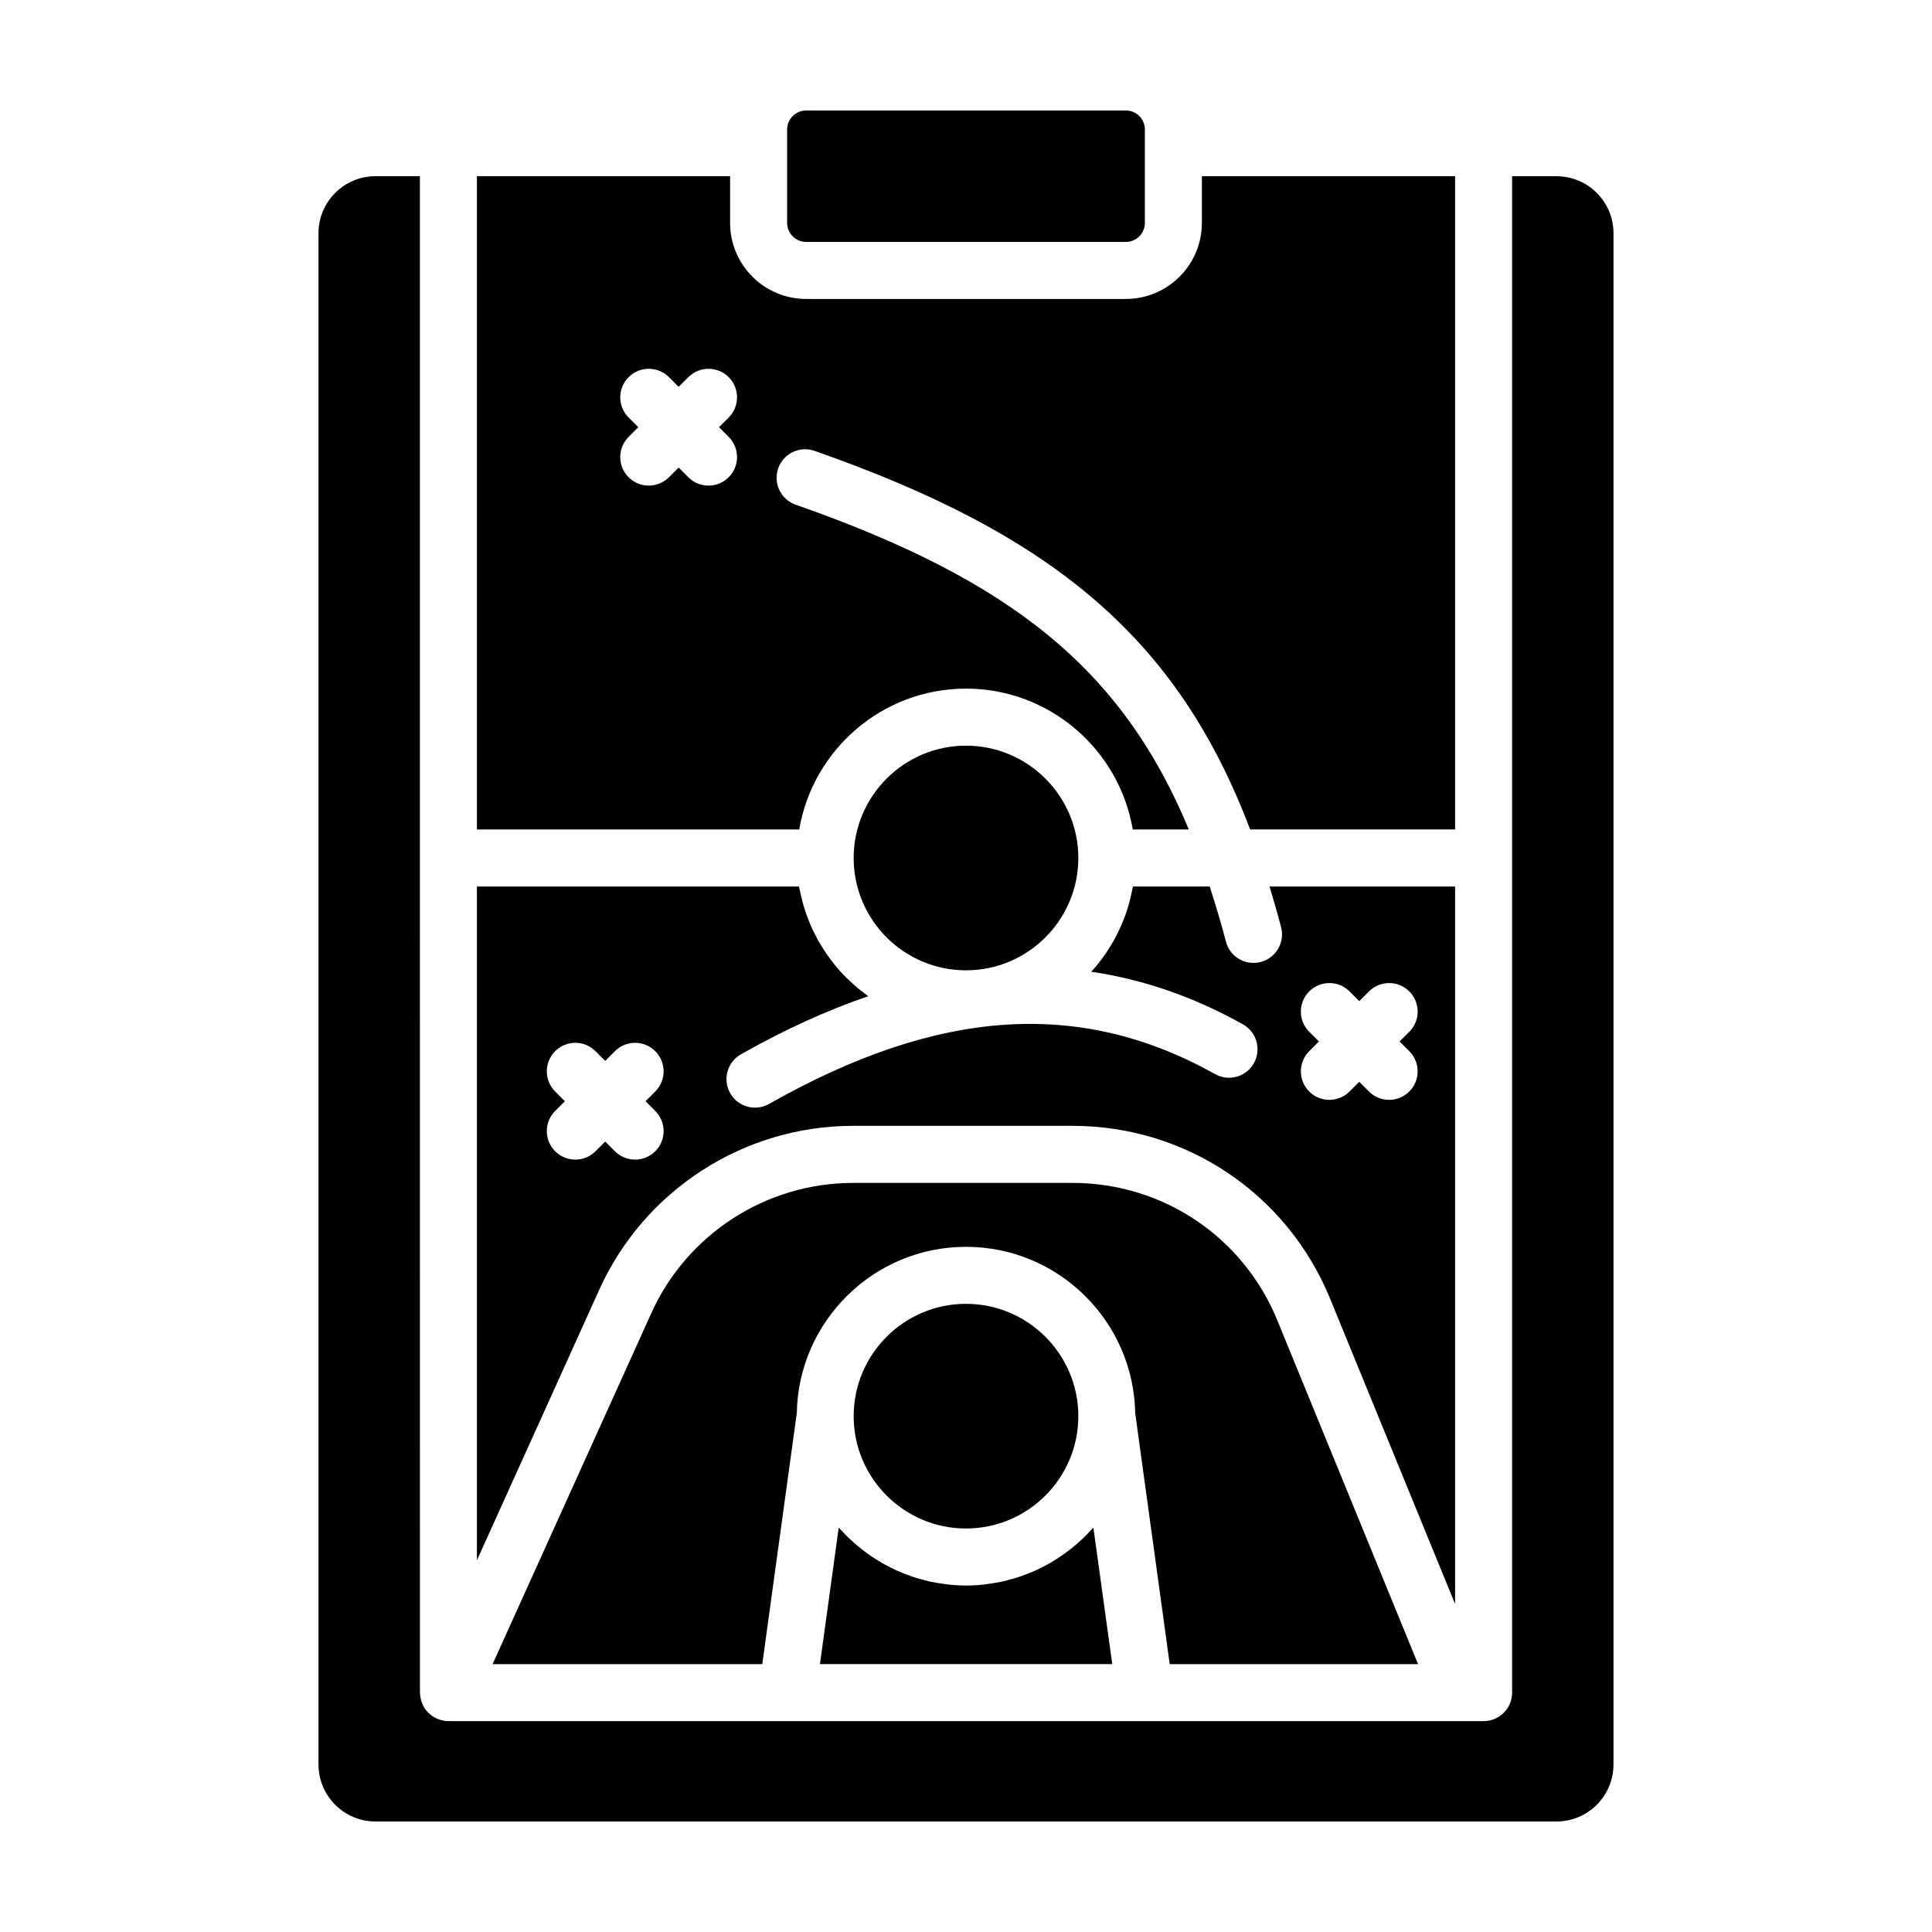
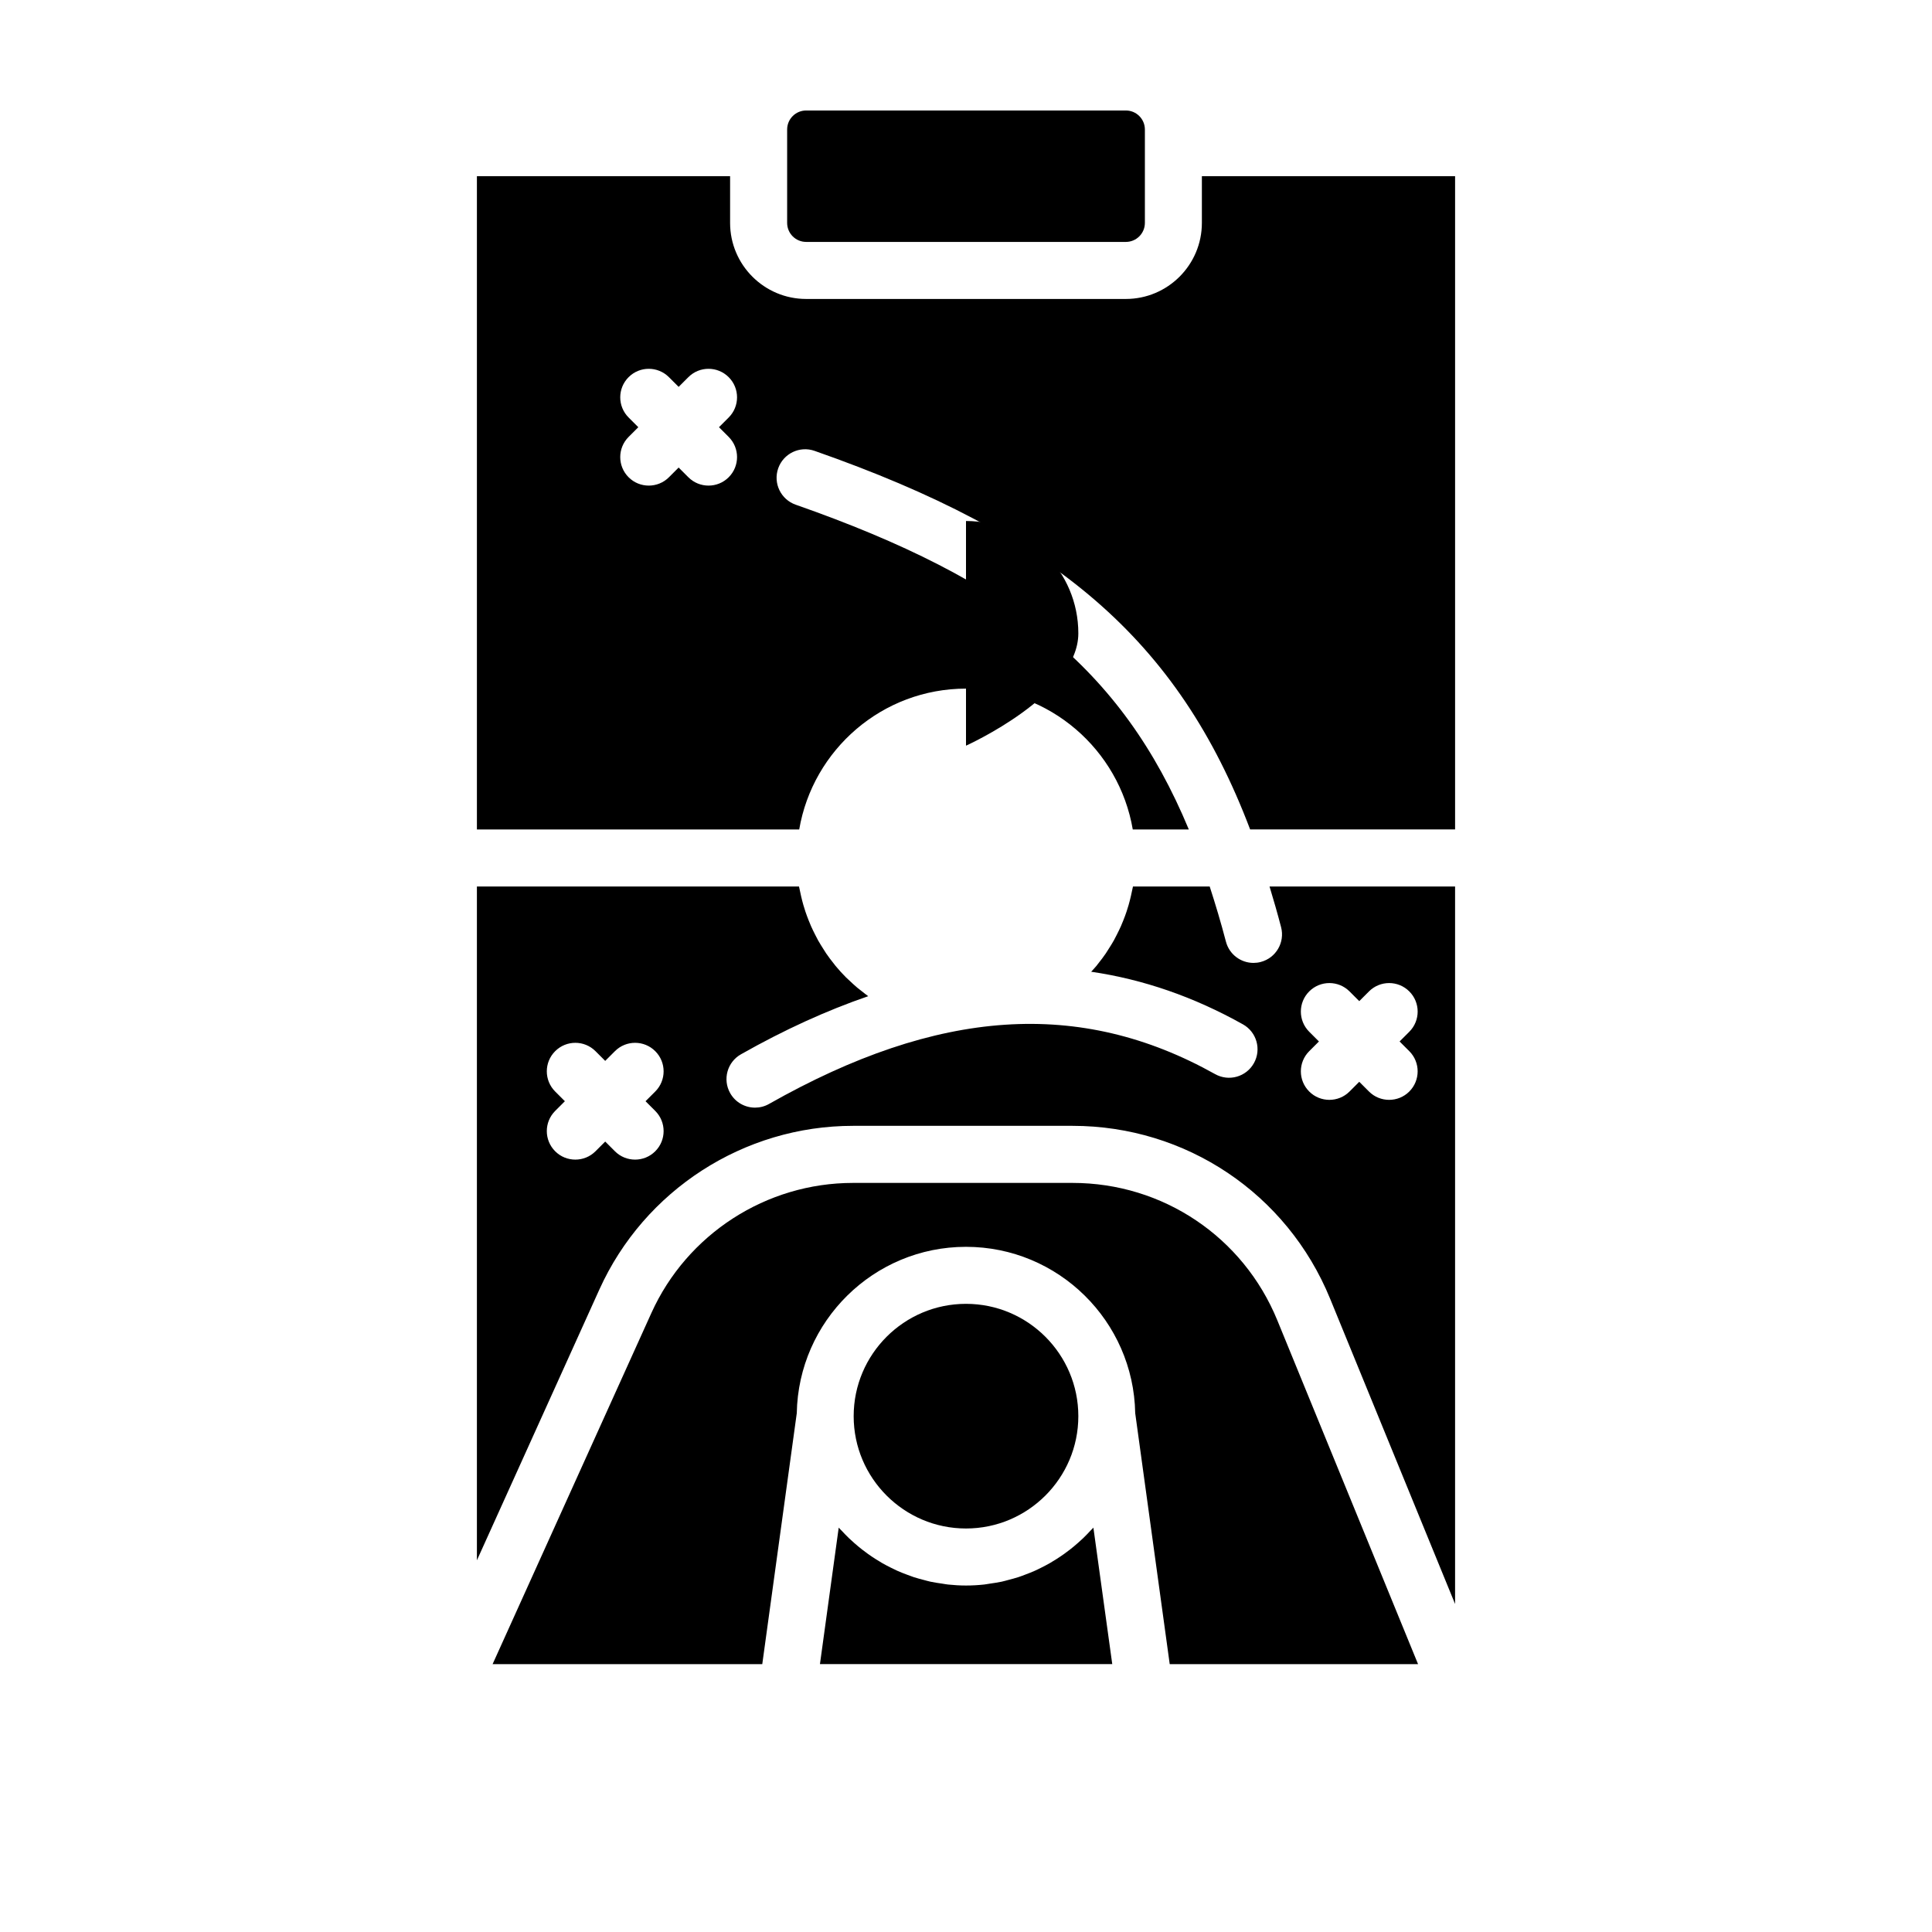
<svg xmlns="http://www.w3.org/2000/svg" fill="#000000" width="800px" height="800px" version="1.1" viewBox="144 144 512 512">
  <g>
    <path d="m357.64 208.11h84.727c2.781 0 5.039-2.258 5.039-5.039v-24.75c0-2.781-2.258-5.039-5.039-5.039h-84.727c-2.781 0-5.039 2.258-5.039 5.039v24.754c0.004 2.781 2.254 5.035 5.039 5.035z" />
    <path d="m480.44 378.93c1.062 3.508 2.098 7.074 3.062 10.785 1.055 4.039-1.367 8.168-5.402 9.219-0.641 0.168-1.281 0.246-1.914 0.246-3.356 0-6.418-2.246-7.305-5.648-1.336-5.109-2.785-9.922-4.301-14.602h-20.332c-0.047 0.266-0.121 0.523-0.172 0.789-0.109 0.59-0.246 1.168-0.379 1.754-0.188 0.801-0.387 1.598-0.613 2.383-0.168 0.57-0.344 1.137-0.527 1.699-0.262 0.781-0.543 1.547-0.848 2.309-0.211 0.535-0.422 1.062-0.656 1.586-0.344 0.77-0.715 1.527-1.098 2.277-0.246 0.484-0.484 0.969-0.746 1.438-0.438 0.785-0.918 1.551-1.406 2.309-0.258 0.398-0.492 0.805-0.762 1.199-0.641 0.938-1.324 1.832-2.035 2.719-0.145 0.18-0.277 0.383-0.43 0.562-0.449 0.539-0.934 1.047-1.406 1.566 13.801 2.023 27.188 6.644 40.223 13.945 3.641 2.035 4.941 6.641 2.906 10.281-2.039 3.648-6.644 4.949-10.289 2.902-35.785-20.012-73.34-17.504-118.2 7.902-1.176 0.672-2.453 0.984-3.719 0.984-2.637 0-5.195-1.375-6.586-3.836-2.055-3.633-0.781-8.242 2.852-10.297 11.551-6.543 22.777-11.637 33.73-15.402-0.594-0.422-1.152-0.883-1.723-1.328-0.379-0.297-0.77-0.578-1.137-0.891-0.801-0.676-1.566-1.387-2.324-2.109-0.23-0.223-0.48-0.43-0.707-0.656-0.973-0.977-1.898-1.996-2.781-3.059-0.152-0.18-0.281-0.379-0.43-0.562-0.711-0.883-1.395-1.785-2.035-2.719-0.266-0.387-0.504-0.801-0.762-1.199-0.484-0.762-0.961-1.523-1.406-2.309-0.262-0.473-0.5-0.957-0.746-1.438-0.383-0.75-0.754-1.5-1.098-2.277-0.23-0.523-0.441-1.055-0.656-1.586-0.301-0.762-0.586-1.527-0.848-2.309-0.188-0.562-0.363-1.129-0.527-1.699-0.227-0.785-0.43-1.582-0.613-2.383-0.137-0.578-0.266-1.164-0.379-1.754-0.051-0.266-0.125-0.523-0.172-0.789l-85.359-0.004v178.57l32.457-71.773c11.91-26.344 38.293-43.367 67.207-43.367h58.184c30.074 0 56.871 17.98 68.262 45.816l33.117 80.898v-190.14l-49.172-0.004zm-162.79 59.48c2.953 2.953 2.953 7.734 0 10.688-1.477 1.477-3.41 2.211-5.344 2.211s-3.871-0.734-5.344-2.211l-2.574-2.574-2.574 2.574c-1.473 1.477-3.41 2.211-5.344 2.211-1.934 0-3.871-0.734-5.344-2.211-2.953-2.953-2.953-7.734 0-10.688l2.574-2.574-2.574-2.574c-2.953-2.953-2.953-7.734 0-10.688 2.953-2.953 7.738-2.953 10.688 0l2.574 2.574 2.574-2.574c2.949-2.953 7.734-2.953 10.688 0s2.953 7.734 0 10.688l-2.574 2.574zm199.83-5.148c-1.477 1.477-3.41 2.211-5.344 2.211-1.934 0-3.871-0.734-5.344-2.211l-2.574-2.574-2.574 2.574c-1.473 1.477-3.41 2.211-5.344 2.211s-3.871-0.734-5.344-2.211c-2.953-2.953-2.953-7.734 0-10.688l2.574-2.574-2.574-2.574c-2.953-2.953-2.953-7.734 0-10.688 2.953-2.953 7.738-2.953 10.688 0l2.574 2.574 2.574-2.574c2.949-2.953 7.734-2.953 10.688 0 2.953 2.953 2.953 7.734 0 10.688l-2.574 2.574 2.574 2.574c2.949 2.949 2.949 7.734 0 10.688z" />
    <path d="m482.51 493.91c-9.059-22.133-30.359-36.426-54.27-36.426h-58.188c-22.988 0-43.969 13.539-53.434 34.484l-42.074 93.043h71.465l9.145-66.512c0.438-24.375 20.363-44.078 44.844-44.078 24.48 0 44.406 19.703 44.844 44.078l9.145 66.512h65.812z" />
    <path d="m433.76 548.84c-0.289 0.328-0.609 0.613-0.906 0.934-0.59 0.637-1.184 1.258-1.809 1.859-0.469 0.449-0.953 0.883-1.441 1.309-0.645 0.57-1.301 1.117-1.977 1.648-0.516 0.402-1.039 0.789-1.57 1.176-0.699 0.5-1.41 0.977-2.137 1.438-0.555 0.348-1.109 0.691-1.672 1.02-0.754 0.434-1.527 0.832-2.301 1.219-0.586 0.293-1.164 0.586-1.758 0.848-0.812 0.363-1.641 0.68-2.473 0.992-0.598 0.227-1.195 0.465-1.805 0.66-0.887 0.289-1.793 0.523-2.699 0.762-0.59 0.152-1.168 0.328-1.77 0.457-1.02 0.215-2.062 0.367-3.102 0.516-0.52 0.074-1.023 0.18-1.543 0.238-1.57 0.168-3.168 0.262-4.785 0.262-1.617 0-3.215-0.098-4.785-0.262-0.523-0.055-1.027-0.16-1.543-0.238-1.043-0.145-2.086-0.297-3.102-0.516-0.598-0.133-1.18-0.301-1.77-0.457-0.906-0.238-1.82-0.469-2.699-0.762-0.609-0.203-1.203-0.438-1.805-0.66-0.836-0.312-1.668-0.629-2.473-0.992-0.594-0.266-1.176-0.559-1.758-0.848-0.781-0.387-1.551-0.789-2.301-1.219-0.57-0.328-1.125-0.672-1.672-1.02-0.727-0.457-1.441-0.938-2.137-1.438-0.535-0.383-1.059-0.77-1.57-1.176-0.676-0.527-1.328-1.082-1.977-1.648-0.488-0.43-0.973-0.863-1.441-1.309-0.625-0.598-1.219-1.223-1.809-1.859-0.297-0.316-0.621-0.605-0.906-0.934l-4.973 36.164h77.465z" />
-     <path d="m400 341.61c-16.414 0-29.77 13.352-29.77 29.766 0 16.418 13.352 29.77 29.77 29.77s29.77-13.352 29.77-29.77c0-16.41-13.355-29.766-29.77-29.766z" />
+     <path d="m400 341.61s29.77-13.352 29.77-29.77c0-16.41-13.355-29.766-29.77-29.766z" />
    <path d="m429.77 519.3c0-16.418-13.352-29.77-29.77-29.77s-29.77 13.352-29.77 29.77c0 16.414 13.352 29.766 29.77 29.766s29.77-13.352 29.77-29.766z" />
-     <path d="m556.48 190.7h-11.758v401.86c0 4.172-3.379 7.559-7.559 7.559h-274.33c-0.598 0-1.176-0.086-1.734-0.215-0.16-0.039-0.309-0.098-0.465-0.145-0.402-0.121-0.789-0.273-1.16-0.457-0.16-0.082-0.316-0.168-0.473-0.258-0.367-0.215-0.707-0.465-1.031-0.742-0.117-0.098-0.238-0.18-0.348-0.289-0.414-0.395-0.785-0.832-1.098-1.309-0.012-0.016-0.031-0.031-0.039-0.047-0.047-0.07-0.066-0.152-0.105-0.223-0.242-0.406-0.449-0.832-0.613-1.281-0.066-0.172-0.109-0.344-0.16-0.52-0.105-0.379-0.18-0.762-0.23-1.16-0.023-0.195-0.051-0.395-0.059-0.594-0.004-0.109-0.031-0.211-0.031-0.324l-0.008-221.18v-180.68h-11.762c-8.348 0-15.113 6.766-15.113 15.113v405.79c0 8.348 6.766 15.113 15.113 15.113h312.96c8.348 0 15.113-6.766 15.113-15.113l0.004-405.78c0-8.348-6.769-15.117-15.117-15.117z" />
    <path d="m462.51 190.7v12.375c0 11.113-9.039 20.152-20.152 20.152h-84.723c-11.113 0-20.152-9.039-20.152-20.152v-12.375h-67.098v173.12h85.414c3.609-21.16 22.031-37.328 44.199-37.328s40.586 16.168 44.195 37.32h14.852c-17.738-42.672-47.246-66.121-104.18-86.062-3.941-1.379-6.016-5.691-4.637-9.633 1.379-3.93 5.699-6.016 9.629-4.637 63.562 22.258 96.34 49.941 115.44 100.33h54.316v-173.11zm-125.4 69.09c2.953 2.953 2.953 7.734 0 10.688-1.477 1.477-3.41 2.211-5.344 2.211s-3.871-0.734-5.344-2.211l-2.574-2.574-2.574 2.574c-1.477 1.477-3.41 2.211-5.344 2.211-1.934 0-3.871-0.734-5.344-2.211-2.953-2.953-2.953-7.734 0-10.688l2.574-2.574-2.574-2.574c-2.953-2.953-2.953-7.734 0-10.688 2.953-2.953 7.734-2.953 10.688 0l2.574 2.574 2.574-2.574c2.953-2.953 7.734-2.953 10.688 0s2.953 7.734 0 10.688l-2.574 2.574z" />
  </g>
</svg>